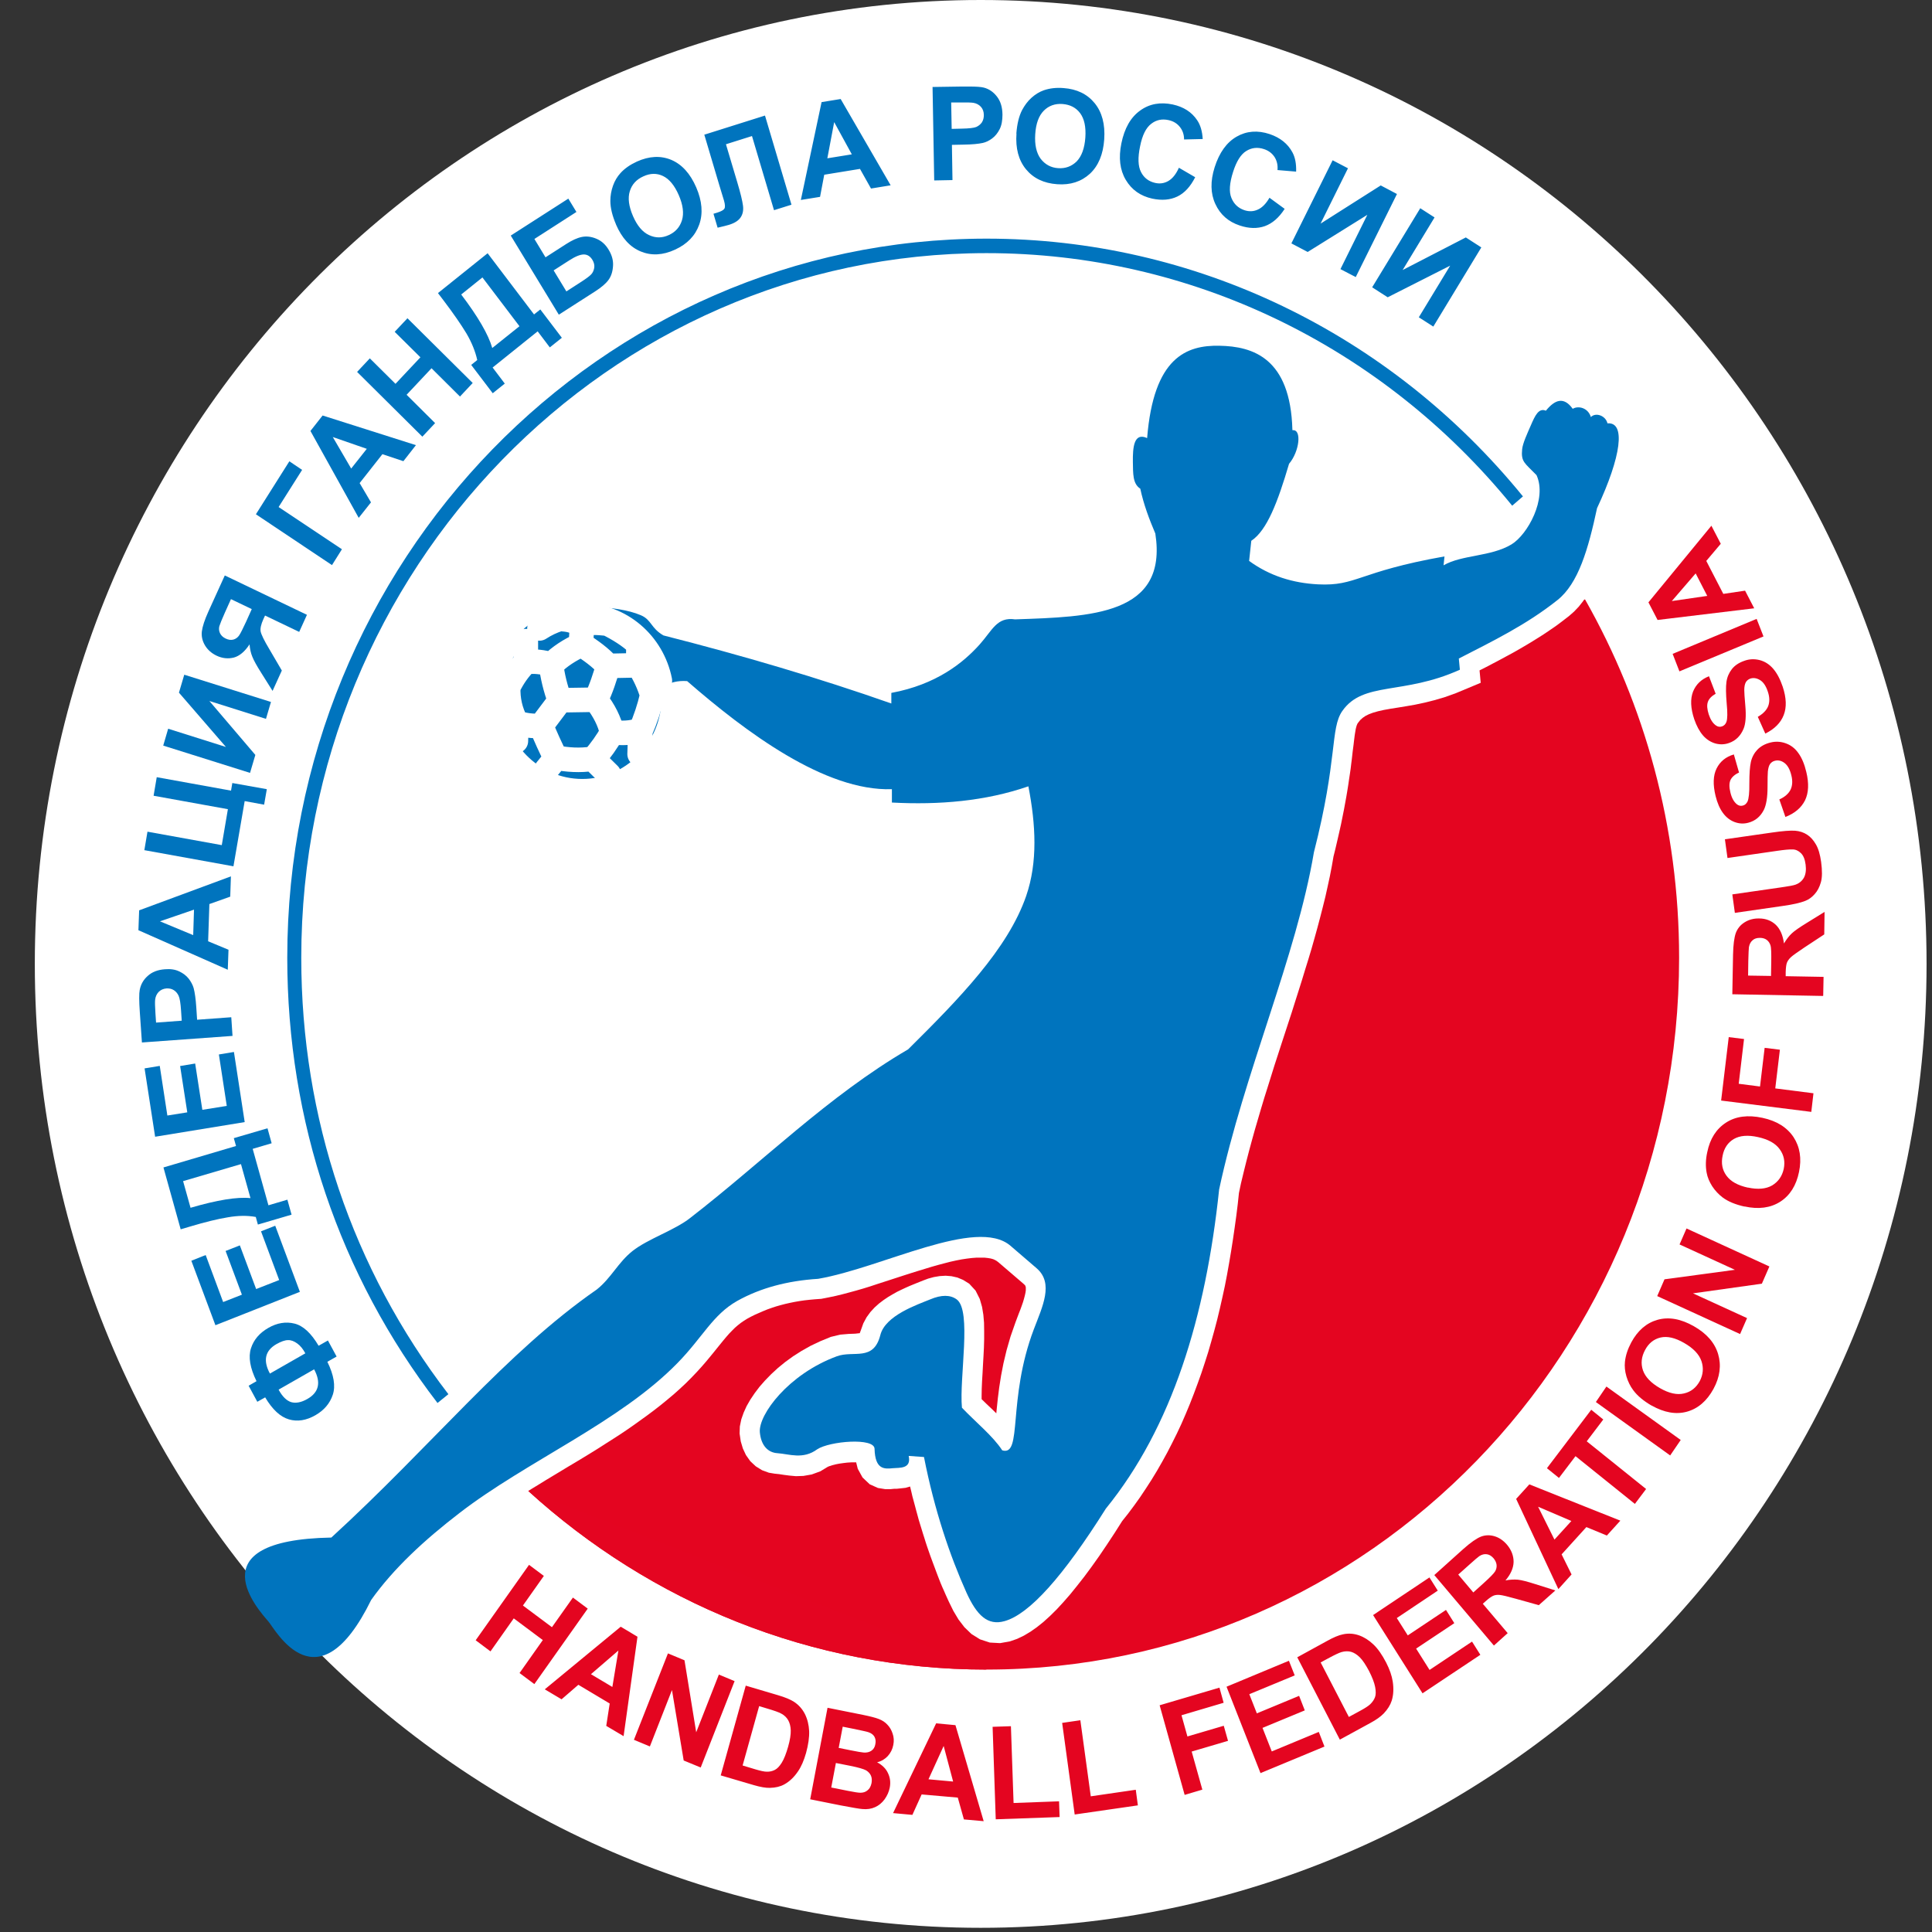
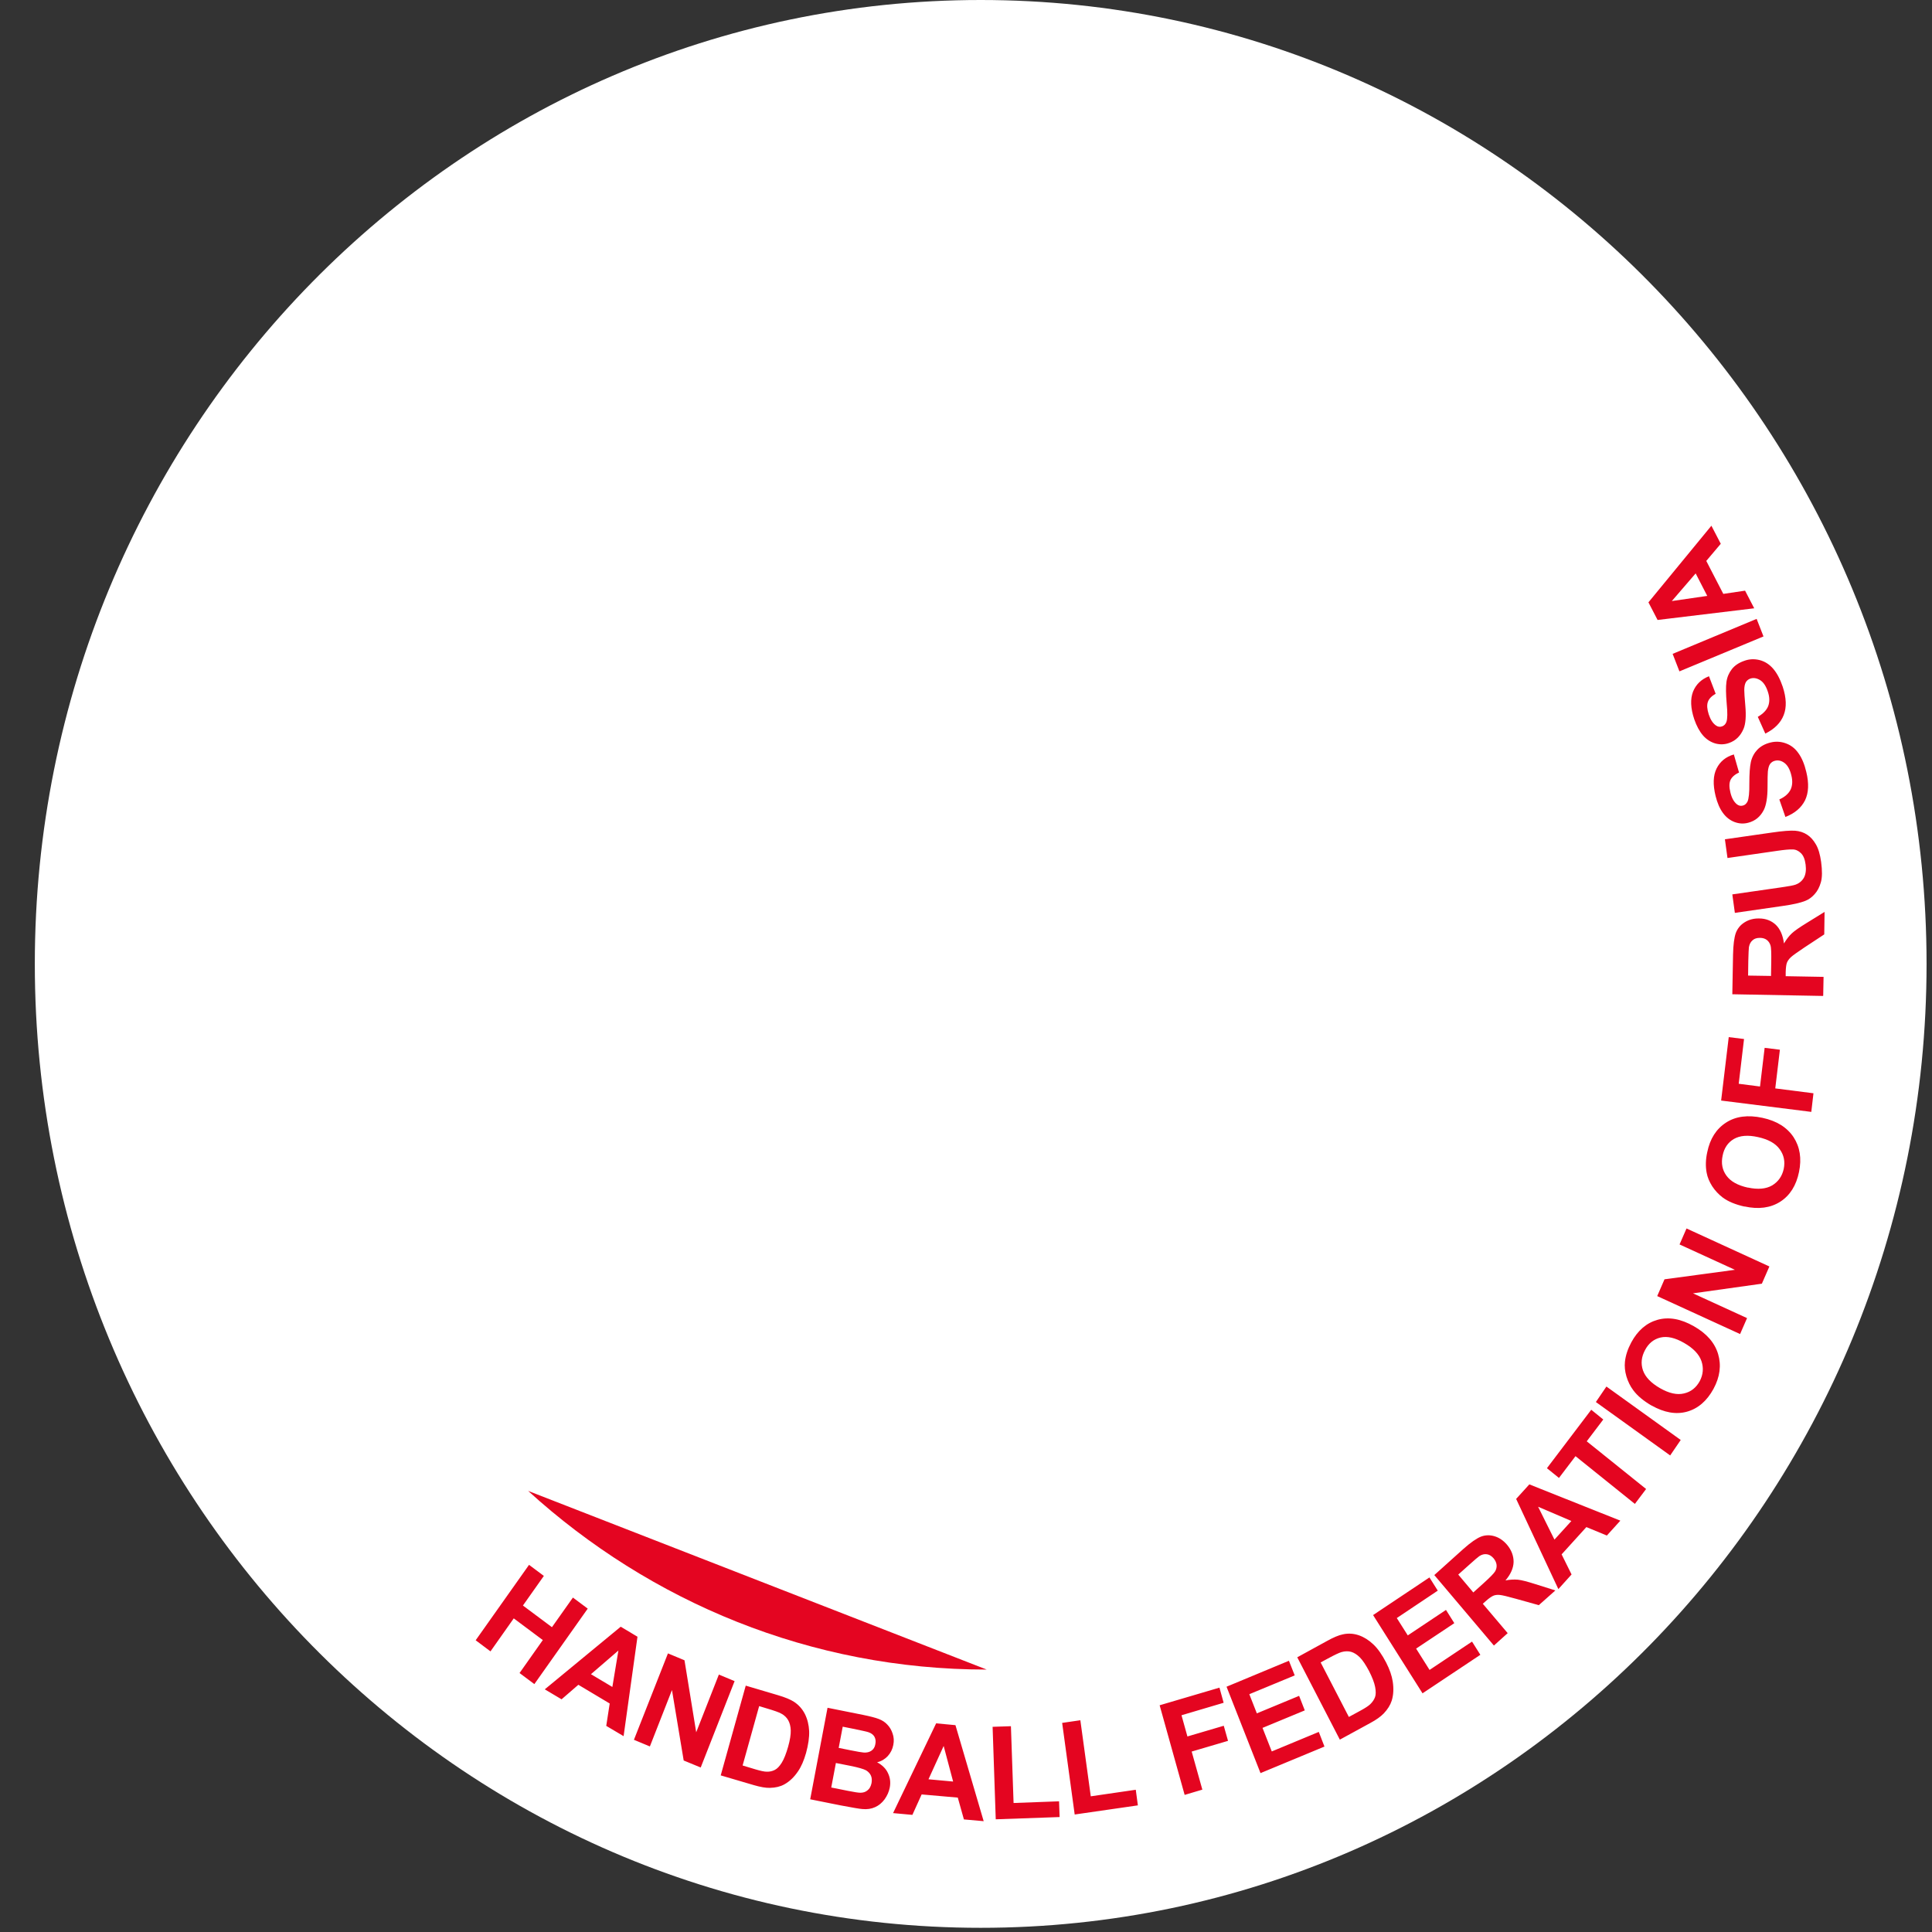
<svg xmlns="http://www.w3.org/2000/svg" width="48" height="48" viewBox="0 0 48 48" fill="none">
  <rect x="0" y="0" width="48" height="48" fill="#333333" stroke="none" />
-   <path fill-rule="evenodd" clip-rule="evenodd" d="M24.365 0C37.343 0 47.865 10.725 47.865 23.948C47.865 37.172 37.34 47.896 24.365 47.896C11.39 47.896 0.865 37.172 0.865 23.948C0.865 10.725 11.39 0 24.365 0Z" fill="white" />
-   <path fill-rule="evenodd" clip-rule="evenodd" d="M39.379 14.891C40.863 17.505 41.717 20.548 41.717 23.794C41.717 33.561 34.013 41.48 24.517 41.48C20.146 41.48 16.158 39.803 13.124 37.041L13.207 36.991L13.386 36.882L13.564 36.772L13.745 36.663L13.926 36.554L14.107 36.444L14.291 36.335L14.473 36.225L14.657 36.113L14.838 36.001L15.019 35.885L15.2 35.77L15.379 35.655L15.557 35.536L15.732 35.415L15.905 35.291L16.077 35.167L16.247 35.04L16.414 34.91L16.578 34.776L16.739 34.641L16.894 34.502L17.046 34.36L17.193 34.212L17.317 34.082L17.432 33.955L17.538 33.833L17.636 33.715L17.728 33.603L17.814 33.496L17.895 33.396L17.972 33.301L18.047 33.212L18.119 33.13L18.191 33.056L18.26 32.987L18.332 32.925L18.407 32.866L18.484 32.813L18.57 32.76L18.663 32.71L18.76 32.662L18.861 32.618L18.962 32.574L19.065 32.532L19.172 32.494L19.281 32.458L19.393 32.426L19.508 32.396L19.623 32.37L19.741 32.346L19.862 32.325L19.985 32.307L20.112 32.293L20.241 32.281L20.405 32.269L20.589 32.233L20.756 32.198L20.926 32.157L21.095 32.112L21.268 32.065L21.441 32.015L21.613 31.962L21.785 31.905L21.958 31.849L22.131 31.793L22.303 31.737L22.476 31.681L22.645 31.627L22.815 31.574L22.979 31.524L23.143 31.474L23.301 31.429L23.456 31.388L23.606 31.349L23.75 31.317L23.888 31.29L24.02 31.27L24.144 31.255L24.259 31.246H24.365H24.46L24.543 31.255L24.615 31.267L24.676 31.284L24.722 31.305L24.759 31.326L24.802 31.358L25.426 31.893L25.461 31.926L25.472 31.941L25.478 31.95V31.962L25.486 31.982V32.015V32.059L25.478 32.115L25.463 32.183L25.443 32.26L25.418 32.346L25.386 32.438L25.351 32.535L25.311 32.636L25.271 32.742L25.228 32.857L25.107 33.203L25.009 33.543L24.931 33.869L24.871 34.179L24.825 34.472L24.791 34.741L24.765 34.989L24.753 35.114L24.644 35.007L24.506 34.877L24.388 34.762V34.67L24.391 34.502L24.399 34.315L24.411 34.117L24.422 33.91L24.434 33.7L24.445 33.487L24.451 33.274V33.067L24.448 32.863L24.431 32.665L24.399 32.47L24.342 32.272L24.238 32.065L24.08 31.893L23.928 31.799L23.787 31.74L23.64 31.707L23.494 31.695L23.347 31.704L23.203 31.728L23.062 31.766L22.933 31.814L22.861 31.843L22.786 31.873L22.7 31.908L22.605 31.947L22.505 31.991L22.398 32.041L22.289 32.094L22.177 32.157L22.062 32.225L21.95 32.301L21.837 32.387L21.728 32.485L21.625 32.597L21.53 32.727L21.449 32.878L21.406 32.999L21.36 33.124H21.343L21.245 33.135L21.084 33.141L20.871 33.159L20.641 33.215L20.374 33.325L20.138 33.437L19.913 33.564L19.704 33.697L19.508 33.839L19.327 33.987L19.16 34.141L19.008 34.297L18.87 34.454L18.749 34.614L18.642 34.773L18.55 34.933L18.476 35.096L18.418 35.261L18.381 35.439L18.375 35.616L18.404 35.811L18.456 35.986L18.533 36.151L18.64 36.302L18.775 36.429L18.933 36.527L19.102 36.589L19.246 36.613L19.361 36.625L19.471 36.642L19.609 36.66L19.773 36.675L19.959 36.669L20.166 36.633L20.382 36.554L20.543 36.456L20.575 36.438L20.615 36.423L20.678 36.403L20.759 36.382L20.851 36.364L20.949 36.35L21.049 36.338L21.147 36.332H21.239H21.271L21.311 36.492L21.429 36.707L21.607 36.876L21.811 36.968L21.99 36.997H22.128L22.22 36.988H22.28L22.369 36.979L22.496 36.965L22.611 36.932L22.64 37.053L22.668 37.175L22.7 37.293L22.732 37.411L22.763 37.529L22.795 37.645L22.826 37.76L22.861 37.875L22.896 37.988L22.93 38.1L22.965 38.209L22.999 38.319L23.034 38.425L23.071 38.532L23.108 38.638L23.146 38.742L23.183 38.842L23.221 38.943L23.258 39.043L23.295 39.141L23.333 39.239L23.37 39.333L23.41 39.428L23.451 39.519L23.491 39.611L23.531 39.7L23.574 39.794L23.686 40.022L23.813 40.235L23.96 40.427L24.135 40.596L24.348 40.729L24.592 40.809L24.848 40.823L25.093 40.779L25.271 40.717L25.438 40.637L25.602 40.539L25.765 40.424L25.927 40.294L26.09 40.146L26.254 39.984L26.421 39.803L26.591 39.608L26.763 39.395L26.942 39.167L27.123 38.922L27.31 38.659L27.5 38.378L27.695 38.082L27.879 37.792L28.02 37.615L28.175 37.408L28.325 37.198L28.469 36.982L28.61 36.764L28.745 36.542L28.874 36.317L29.001 36.086L29.121 35.853L29.239 35.616L29.351 35.377L29.458 35.131L29.561 34.883L29.659 34.632L29.754 34.377L29.846 34.12L29.932 33.86L30.016 33.597L30.093 33.331L30.168 33.062L30.24 32.789L30.306 32.514L30.369 32.236L30.43 31.956L30.485 31.672L30.536 31.385L30.585 31.095L30.631 30.802L30.674 30.507L30.715 30.211L30.752 29.912L30.781 29.64L30.832 29.398L30.896 29.132L30.962 28.866L31.031 28.599L31.103 28.333L31.177 28.067L31.255 27.801L31.333 27.535L31.413 27.269L31.497 27.003L31.58 26.737L31.663 26.471L31.75 26.204L31.836 25.938L31.922 25.675L32.009 25.409L32.095 25.146L32.178 24.883L32.262 24.619L32.345 24.356L32.425 24.093L32.506 23.833L32.584 23.573L32.658 23.312L32.73 23.052L32.799 22.792L32.865 22.535L32.929 22.277L32.986 22.02L33.041 21.766L33.09 21.512L33.13 21.281L33.179 21.083L33.228 20.873L33.274 20.672L33.317 20.48L33.354 20.296L33.389 20.122L33.42 19.953L33.449 19.794L33.475 19.64L33.498 19.495L33.518 19.356L33.538 19.226L33.556 19.102L33.57 18.983L33.584 18.874L33.596 18.768L33.607 18.67L33.619 18.578L33.63 18.493L33.639 18.413L33.648 18.342L33.656 18.277L33.665 18.218L33.674 18.164L33.682 18.117L33.691 18.079L33.7 18.046L33.708 18.02L33.717 17.999L33.725 17.981L33.734 17.966L33.797 17.887L33.858 17.833L33.927 17.786L34.01 17.745L34.114 17.706L34.237 17.671L34.384 17.638L34.551 17.608L34.735 17.579L34.936 17.546L35.155 17.508L35.39 17.458L35.638 17.396L35.899 17.319L36.172 17.221L36.788 16.964L36.759 16.656L36.768 16.651L36.926 16.571L37.084 16.488L37.242 16.405L37.401 16.319L37.559 16.234L37.717 16.145L37.875 16.053L38.033 15.959L38.191 15.861L38.349 15.761L38.508 15.654L38.666 15.545L38.821 15.429L38.985 15.302L39.106 15.196L39.224 15.072L39.33 14.938L39.356 14.9L39.379 14.891Z" fill="#E40520" />
-   <path fill-rule="evenodd" clip-rule="evenodd" d="M10.869 34.856C8.428 31.678 7.137 27.851 7.137 23.794C7.137 13.942 14.93 5.929 24.512 5.929C29.665 5.929 34.522 8.262 37.837 12.333L37.57 12.564C34.323 8.575 29.564 6.289 24.512 6.289C15.123 6.289 7.485 14.143 7.485 23.797C7.485 27.774 8.75 31.521 11.14 34.638L10.867 34.859L10.869 34.856Z" fill="#0074BE" />
+   <path fill-rule="evenodd" clip-rule="evenodd" d="M24.365 0C37.343 0 47.865 10.725 47.865 23.948C47.865 37.172 37.34 47.896 24.365 47.896C11.39 47.896 0.865 37.172 0.865 23.948C0.865 10.725 11.39 0 24.365 0" fill="white" />
  <path fill-rule="evenodd" clip-rule="evenodd" d="M24.515 41.48C20.143 41.48 16.155 39.803 13.121 37.041L24.515 41.48Z" fill="#E40521" />
-   <path fill-rule="evenodd" clip-rule="evenodd" d="M35.279 5.169L35.641 5.402L34.848 6.709L36.418 5.899L36.803 6.147L35.61 8.114L35.25 7.883L36.029 6.6L34.477 7.386L34.091 7.138L35.285 5.175L35.279 5.169ZM33.108 3.983L32.084 6.047L32.489 6.26L33.971 5.337L33.303 6.686L33.683 6.884L34.707 4.82L34.304 4.607L32.809 5.556L33.49 4.181L33.111 3.983H33.108ZM31.541 4.914L31.917 5.189C31.776 5.408 31.612 5.55 31.425 5.618C31.239 5.683 31.032 5.68 30.802 5.603C30.517 5.509 30.316 5.331 30.195 5.068C30.074 4.808 30.068 4.503 30.177 4.157C30.293 3.791 30.477 3.536 30.724 3.395C30.971 3.253 31.247 3.232 31.546 3.332C31.808 3.421 31.995 3.572 32.11 3.785C32.179 3.912 32.208 4.072 32.202 4.264L31.739 4.225C31.75 4.104 31.725 3.995 31.667 3.903C31.607 3.811 31.52 3.743 31.405 3.705C31.247 3.652 31.098 3.667 30.962 3.752C30.827 3.835 30.718 4.01 30.635 4.273C30.546 4.551 30.531 4.767 30.594 4.917C30.655 5.068 30.761 5.169 30.916 5.222C31.032 5.26 31.144 5.257 31.25 5.207C31.357 5.16 31.454 5.062 31.541 4.911V4.914ZM29.292 4.169L29.694 4.403C29.576 4.636 29.43 4.796 29.252 4.882C29.073 4.968 28.866 4.985 28.628 4.935C28.334 4.87 28.116 4.716 27.969 4.468C27.822 4.22 27.788 3.918 27.86 3.563C27.937 3.185 28.093 2.913 28.326 2.747C28.558 2.578 28.829 2.531 29.137 2.596C29.407 2.655 29.608 2.785 29.743 2.986C29.824 3.105 29.87 3.261 29.881 3.454L29.418 3.465C29.418 3.341 29.381 3.238 29.312 3.152C29.243 3.066 29.151 3.01 29.033 2.984C28.869 2.948 28.725 2.978 28.599 3.078C28.472 3.176 28.38 3.359 28.326 3.631C28.265 3.918 28.274 4.134 28.349 4.276C28.423 4.421 28.541 4.509 28.702 4.545C28.82 4.571 28.929 4.554 29.03 4.495C29.131 4.435 29.217 4.329 29.289 4.169H29.292ZM25.72 3.335C25.703 3.596 25.749 3.8 25.855 3.945C25.965 4.086 26.108 4.166 26.29 4.178C26.471 4.19 26.623 4.134 26.75 4.01C26.873 3.882 26.945 3.687 26.965 3.418C26.983 3.152 26.939 2.951 26.836 2.812C26.732 2.673 26.586 2.599 26.399 2.584C26.212 2.57 26.057 2.626 25.933 2.75C25.809 2.874 25.737 3.069 25.72 3.335ZM25.251 3.318C25.269 3.081 25.315 2.886 25.395 2.732C25.456 2.62 25.53 2.516 25.625 2.431C25.72 2.345 25.821 2.283 25.93 2.244C26.074 2.194 26.238 2.173 26.422 2.188C26.753 2.212 27.011 2.336 27.195 2.561C27.379 2.785 27.46 3.087 27.434 3.463C27.408 3.835 27.29 4.119 27.078 4.317C26.865 4.512 26.594 4.601 26.267 4.577C25.933 4.554 25.674 4.429 25.49 4.205C25.306 3.98 25.228 3.684 25.254 3.318H25.251ZM23.632 2.546L23.644 3.202L23.894 3.196C24.072 3.193 24.193 3.179 24.254 3.155C24.314 3.128 24.36 3.09 24.395 3.04C24.429 2.986 24.443 2.927 24.443 2.859C24.443 2.774 24.418 2.706 24.369 2.652C24.32 2.599 24.256 2.567 24.185 2.555C24.13 2.546 24.021 2.543 23.857 2.546H23.638H23.632ZM23.21 4.477L23.169 2.161L23.9 2.15C23.937 2.15 23.975 2.15 24.012 2.15H24.078C24.256 2.15 24.377 2.159 24.441 2.176C24.57 2.209 24.679 2.283 24.768 2.398C24.858 2.513 24.904 2.661 24.906 2.847C24.906 2.989 24.886 3.111 24.837 3.208C24.788 3.306 24.725 3.383 24.65 3.439C24.576 3.495 24.495 3.534 24.418 3.551C24.308 3.575 24.153 3.59 23.946 3.593L23.65 3.599L23.664 4.474L23.21 4.483V4.477ZM21.162 3.832L20.725 3.034L20.555 3.933L21.162 3.835V3.832ZM22.128 4.604L21.64 4.684L21.366 4.196L20.478 4.341L20.374 4.891L19.897 4.968L20.412 2.537L20.886 2.46L22.128 4.604ZM17.496 3.347L19.006 2.871L19.664 5.086L19.23 5.222L18.683 3.38L18.036 3.584L18.318 4.53C18.399 4.802 18.445 4.994 18.459 5.107C18.474 5.219 18.456 5.317 18.404 5.396C18.353 5.476 18.258 5.541 18.111 5.586C18.059 5.6 17.967 5.627 17.829 5.657L17.726 5.311L17.824 5.281C17.916 5.251 17.973 5.222 17.996 5.186C18.019 5.151 18.016 5.083 17.988 4.985L17.872 4.604L17.496 3.338V3.347ZM15.727 5.37C15.621 5.124 15.595 4.92 15.647 4.752C15.698 4.583 15.811 4.459 15.983 4.382C16.156 4.302 16.317 4.299 16.472 4.373C16.627 4.447 16.757 4.604 16.863 4.846C16.97 5.092 16.995 5.299 16.944 5.47C16.892 5.642 16.78 5.766 16.616 5.84C16.449 5.917 16.288 5.917 16.124 5.84C15.963 5.766 15.831 5.609 15.727 5.37ZM15.305 5.58C15.451 5.917 15.655 6.139 15.92 6.248C16.184 6.357 16.469 6.343 16.774 6.201C17.076 6.062 17.274 5.855 17.372 5.58C17.47 5.305 17.444 4.994 17.297 4.654C17.148 4.311 16.941 4.083 16.676 3.971C16.412 3.862 16.127 3.877 15.822 4.015C15.655 4.092 15.517 4.187 15.414 4.302C15.336 4.388 15.273 4.492 15.23 4.613C15.187 4.734 15.164 4.861 15.164 4.991C15.164 5.166 15.213 5.361 15.305 5.577V5.58ZM14.071 7.239L13.755 6.718L14.146 6.467C14.298 6.369 14.419 6.322 14.505 6.322C14.594 6.322 14.666 6.369 14.721 6.461C14.758 6.523 14.773 6.588 14.764 6.653C14.752 6.718 14.729 6.774 14.686 6.819C14.646 6.86 14.565 6.922 14.445 6.999L14.068 7.242L14.071 7.239ZM12.691 5.852L14.12 4.935L14.321 5.266L13.277 5.937L13.553 6.393L14.068 6.062C14.212 5.97 14.338 5.911 14.456 5.887C14.571 5.864 14.692 5.878 14.819 5.932C14.945 5.985 15.046 6.076 15.123 6.207C15.204 6.34 15.241 6.476 15.23 6.612C15.221 6.751 15.184 6.863 15.12 6.952C15.057 7.04 14.945 7.138 14.787 7.239L13.884 7.818L12.691 5.855V5.852ZM11.457 7.315C11.877 7.868 12.136 8.315 12.23 8.646L12.906 8.105L11.986 6.893L11.457 7.318V7.315ZM10.882 7.283L11.028 7.475C11.267 7.791 11.454 8.061 11.589 8.285C11.721 8.51 11.81 8.732 11.857 8.945L11.707 9.066L12.242 9.77L12.541 9.53L12.239 9.131L13.358 8.232L13.66 8.631L13.959 8.392L13.424 7.688L13.268 7.812L12.115 6.292L10.887 7.277L10.882 7.283ZM10.493 10.849L8.872 9.24L9.188 8.903L9.826 9.536L10.445 8.877L9.806 8.244L10.123 7.907L11.744 9.515L11.428 9.852L10.721 9.149L10.102 9.808L10.81 10.512L10.493 10.849ZM9.113 11.151L8.268 10.858L8.725 11.641L9.113 11.151ZM10.332 11.059L8.015 10.323L7.713 10.707L8.912 12.866L9.217 12.481L8.935 12.002L9.501 11.284L10.022 11.458L10.332 11.062V11.059ZM6.358 12.777L7.189 11.461L7.506 11.674L6.922 12.597L8.495 13.646L8.248 14.04L6.358 12.777ZM5.737 14.885L6.255 15.133L6.114 15.447C6.033 15.621 5.976 15.737 5.941 15.787C5.907 15.837 5.858 15.873 5.8 15.89C5.74 15.905 5.677 15.899 5.605 15.864C5.536 15.831 5.49 15.784 5.464 15.728C5.438 15.669 5.435 15.613 5.45 15.556C5.467 15.5 5.513 15.388 5.588 15.219L5.737 14.888V14.885ZM7.434 15.698L7.626 15.275L5.585 14.297L5.179 15.19C5.084 15.4 5.03 15.565 5.015 15.687C5.001 15.808 5.027 15.923 5.093 16.035C5.159 16.145 5.257 16.231 5.381 16.29C5.524 16.358 5.665 16.372 5.809 16.337C5.95 16.299 6.082 16.189 6.2 16.009C6.209 16.124 6.232 16.228 6.269 16.316C6.306 16.408 6.378 16.541 6.491 16.718L6.772 17.165L7.002 16.659L6.698 16.139C6.562 15.914 6.491 15.763 6.476 15.69C6.462 15.616 6.485 15.512 6.545 15.379L6.585 15.293L7.437 15.701L7.434 15.698ZM4.055 18.525L4.178 18.105L5.613 18.558L4.446 17.209L4.578 16.763L6.732 17.44L6.608 17.86L5.202 17.416L6.344 18.756L6.212 19.202L4.058 18.525H4.055ZM3.586 21.124L3.664 20.663L5.51 20.997L5.662 20.104L3.816 19.77L3.894 19.309L5.74 19.643L5.772 19.454L6.629 19.607L6.562 19.992L6.079 19.903L5.8 21.523L3.58 21.121L3.586 21.124ZM4.82 22.6L4.8 23.233L3.974 22.89L4.82 22.6ZM5.74 21.772L3.457 22.617L3.439 23.111L5.659 24.093L5.677 23.596L5.171 23.386L5.202 22.461L5.72 22.277L5.737 21.769L5.74 21.772ZM3.877 25.406L4.515 25.359L4.498 25.104C4.486 24.921 4.466 24.8 4.437 24.738C4.409 24.678 4.368 24.631 4.317 24.599C4.265 24.566 4.204 24.554 4.138 24.557C4.058 24.563 3.992 24.593 3.94 24.646C3.891 24.699 3.862 24.764 3.854 24.841C3.848 24.897 3.851 25.01 3.862 25.178L3.877 25.403V25.406ZM5.774 25.737L3.526 25.9L3.474 25.152C3.454 24.868 3.454 24.681 3.471 24.596C3.497 24.46 3.56 24.344 3.67 24.247C3.776 24.149 3.92 24.093 4.098 24.081C4.236 24.069 4.354 24.087 4.452 24.134C4.549 24.179 4.627 24.238 4.688 24.315C4.745 24.389 4.788 24.469 4.811 24.548C4.84 24.658 4.863 24.817 4.877 25.03L4.897 25.335L5.746 25.273L5.777 25.74L5.774 25.737ZM6.079 27.875L5.812 26.136L5.438 26.198L5.634 27.476L5.027 27.573L4.849 26.423L4.475 26.485L4.653 27.636L4.158 27.715L3.969 26.482L3.592 26.544L3.854 28.242L6.079 27.878V27.875ZM4.734 30.007C5.392 29.815 5.89 29.732 6.223 29.767L5.987 28.922L4.549 29.345L4.734 30.007ZM4.489 30.542L4.061 29.005L5.864 28.472L5.809 28.277L6.646 28.032L6.749 28.404L6.278 28.543L6.669 29.945L7.14 29.806L7.244 30.178L6.407 30.424L6.355 30.235C6.145 30.196 5.913 30.199 5.659 30.244C5.406 30.285 5.093 30.362 4.719 30.474L4.489 30.542ZM7.451 32.097L6.838 30.453L6.485 30.592L6.936 31.802L6.364 32.026L5.959 30.941L5.605 31.08L6.01 32.166L5.544 32.349L5.11 31.181L4.754 31.323L5.352 32.925L7.454 32.094L7.451 32.097ZM7.802 34.022L6.922 34.525C7.014 34.697 7.12 34.8 7.235 34.836C7.35 34.868 7.486 34.844 7.638 34.756C7.923 34.593 7.98 34.348 7.805 34.022H7.802ZM7.586 33.623C7.529 33.517 7.463 33.434 7.385 33.378C7.307 33.322 7.232 33.292 7.155 33.295C7.077 33.295 6.982 33.331 6.87 33.393C6.585 33.555 6.531 33.801 6.706 34.126L7.586 33.623ZM7.917 33.434L8.147 33.304L8.363 33.703L8.133 33.833C8.296 34.164 8.34 34.436 8.268 34.652C8.196 34.868 8.052 35.037 7.836 35.161C7.609 35.291 7.388 35.326 7.178 35.264C6.965 35.202 6.769 35.022 6.588 34.717L6.393 34.827L6.177 34.428L6.373 34.315C6.212 33.987 6.166 33.715 6.235 33.499C6.304 33.283 6.45 33.115 6.669 32.99C6.885 32.866 7.103 32.831 7.316 32.884C7.532 32.937 7.73 33.121 7.917 33.437V33.434Z" fill="#0074BE" />
  <path fill-rule="evenodd" clip-rule="evenodd" d="M42.128 14.246L42.416 14.805L41.536 14.933L42.128 14.246ZM42.522 13.058L40.955 14.965L41.182 15.403L43.583 15.113L43.356 14.675L42.815 14.755L42.392 13.936L42.752 13.51L42.519 13.061L42.522 13.058ZM43.816 15.811L41.725 16.68L41.556 16.245L43.643 15.376L43.813 15.811H43.816ZM43.862 18.224C44.089 18.111 44.242 17.957 44.316 17.765C44.391 17.573 44.383 17.34 44.291 17.061C44.227 16.872 44.147 16.721 44.052 16.612C43.957 16.503 43.845 16.432 43.715 16.399C43.586 16.367 43.459 16.373 43.339 16.417C43.203 16.464 43.1 16.532 43.028 16.624C42.956 16.716 42.91 16.822 42.893 16.943C42.876 17.064 42.879 17.242 42.899 17.476C42.922 17.709 42.919 17.86 42.893 17.934C42.873 17.99 42.835 18.029 42.786 18.046C42.732 18.067 42.68 18.058 42.631 18.023C42.554 17.969 42.496 17.878 42.453 17.748C42.413 17.623 42.404 17.52 42.43 17.443C42.456 17.363 42.522 17.295 42.625 17.236L42.459 16.801C42.266 16.878 42.134 17.005 42.062 17.186C41.993 17.366 42.001 17.594 42.093 17.869C42.151 18.037 42.223 18.17 42.312 18.274C42.401 18.374 42.505 18.439 42.62 18.472C42.735 18.502 42.847 18.499 42.956 18.46C43.126 18.401 43.244 18.283 43.319 18.105C43.37 17.981 43.385 17.789 43.362 17.532C43.344 17.331 43.336 17.203 43.336 17.144C43.336 17.059 43.35 16.997 43.373 16.952C43.399 16.908 43.436 16.878 43.485 16.86C43.563 16.834 43.643 16.846 43.727 16.896C43.81 16.946 43.876 17.044 43.922 17.186C43.968 17.322 43.968 17.44 43.931 17.541C43.891 17.644 43.804 17.733 43.672 17.81L43.859 18.227L43.862 18.224ZM44.357 20.294L44.207 19.862C44.345 19.8 44.437 19.717 44.486 19.619C44.532 19.522 44.541 19.403 44.506 19.265C44.472 19.12 44.414 19.016 44.337 18.957C44.259 18.898 44.178 18.88 44.098 18.901C44.046 18.913 44.006 18.942 43.977 18.981C43.948 19.022 43.931 19.084 43.922 19.167C43.917 19.223 43.914 19.353 43.914 19.554C43.914 19.811 43.882 20.001 43.822 20.122C43.736 20.291 43.606 20.397 43.434 20.441C43.321 20.471 43.209 20.465 43.097 20.424C42.985 20.382 42.887 20.308 42.807 20.199C42.726 20.089 42.666 19.948 42.623 19.776C42.554 19.492 42.562 19.267 42.648 19.093C42.735 18.919 42.876 18.803 43.077 18.744L43.206 19.194C43.1 19.241 43.028 19.306 42.993 19.38C42.959 19.457 42.959 19.557 42.991 19.687C43.022 19.82 43.074 19.915 43.146 19.977C43.192 20.015 43.241 20.03 43.298 20.015C43.35 20.004 43.388 19.968 43.416 19.915C43.448 19.847 43.465 19.693 43.462 19.46C43.462 19.226 43.474 19.049 43.5 18.93C43.528 18.809 43.583 18.709 43.661 18.626C43.741 18.543 43.85 18.481 43.986 18.448C44.112 18.416 44.239 18.422 44.362 18.466C44.489 18.51 44.595 18.59 44.679 18.709C44.765 18.827 44.831 18.984 44.877 19.179C44.946 19.463 44.935 19.699 44.846 19.883C44.753 20.069 44.59 20.208 44.354 20.299L44.357 20.294ZM43.103 22.68L44.293 22.508C44.544 22.473 44.73 22.431 44.854 22.381C44.938 22.349 45.015 22.292 45.084 22.215C45.153 22.139 45.205 22.041 45.239 21.92C45.274 21.799 45.274 21.63 45.245 21.411C45.219 21.231 45.179 21.086 45.116 20.98C45.055 20.873 44.983 20.793 44.897 20.737C44.811 20.681 44.713 20.648 44.598 20.639C44.483 20.631 44.293 20.645 44.026 20.684L42.855 20.852L42.919 21.317L44.152 21.139C44.328 21.113 44.457 21.101 44.535 21.104C44.612 21.104 44.682 21.136 44.742 21.195C44.805 21.255 44.843 21.349 44.86 21.482C44.877 21.612 44.863 21.719 44.82 21.802C44.774 21.884 44.707 21.941 44.618 21.976C44.564 21.997 44.44 22.02 44.247 22.047L43.039 22.221L43.103 22.686V22.68ZM44 24.253L44.006 23.907C44.009 23.682 44.006 23.543 43.986 23.484C43.968 23.428 43.937 23.384 43.894 23.351C43.85 23.318 43.793 23.301 43.727 23.301C43.649 23.301 43.589 23.318 43.543 23.36C43.494 23.401 43.465 23.457 43.451 23.534C43.445 23.573 43.442 23.685 43.436 23.874L43.431 24.238L44.003 24.247L44 24.253ZM45.291 24.744L43.039 24.702L43.057 23.718C43.062 23.469 43.086 23.292 43.126 23.179C43.169 23.067 43.241 22.978 43.347 22.913C43.451 22.848 43.572 22.816 43.704 22.819C43.873 22.819 44.011 22.875 44.121 22.978C44.227 23.082 44.296 23.236 44.322 23.44C44.383 23.339 44.446 23.256 44.515 23.191C44.584 23.126 44.707 23.041 44.886 22.931L45.331 22.656L45.323 23.215L44.825 23.543C44.647 23.661 44.538 23.741 44.492 23.783C44.446 23.827 44.414 23.871 44.394 23.922C44.377 23.972 44.368 24.049 44.365 24.158V24.253L45.306 24.27L45.297 24.738L45.291 24.744ZM44.998 27.624L42.761 27.343L42.95 25.767L43.33 25.814L43.198 26.926L43.727 26.994L43.842 26.033L44.221 26.08L44.106 27.041L45.055 27.162L45.001 27.627L44.998 27.624ZM43.425 29.504C43.675 29.558 43.876 29.54 44.029 29.451C44.181 29.359 44.276 29.223 44.316 29.043C44.354 28.86 44.322 28.697 44.216 28.552C44.112 28.407 43.934 28.307 43.678 28.251C43.425 28.194 43.227 28.212 43.077 28.298C42.93 28.384 42.835 28.523 42.798 28.712C42.758 28.901 42.789 29.067 42.893 29.209C42.996 29.351 43.172 29.451 43.428 29.507L43.425 29.504ZM43.342 29.977C43.117 29.927 42.936 29.853 42.798 29.75C42.697 29.673 42.611 29.581 42.539 29.472C42.47 29.362 42.421 29.25 42.401 29.135C42.372 28.981 42.375 28.812 42.416 28.626C42.484 28.292 42.64 28.047 42.884 27.89C43.126 27.733 43.428 27.695 43.787 27.772C44.144 27.848 44.4 28.011 44.561 28.253C44.719 28.496 44.765 28.783 44.696 29.117C44.627 29.454 44.472 29.7 44.23 29.856C43.989 30.01 43.692 30.051 43.342 29.974V29.977ZM43.232 33.144L41.173 32.201L41.354 31.784L43.103 31.548L41.728 30.918L41.901 30.521L43.96 31.465L43.773 31.893L42.062 32.133L43.405 32.748L43.232 33.144ZM41.245 34.49C41.018 34.36 40.877 34.212 40.819 34.046C40.762 33.878 40.779 33.712 40.871 33.541C40.96 33.372 41.09 33.269 41.257 33.23C41.423 33.192 41.619 33.236 41.843 33.366C42.07 33.496 42.214 33.647 42.272 33.816C42.329 33.984 42.315 34.153 42.229 34.315C42.139 34.478 42.01 34.581 41.837 34.62C41.665 34.661 41.467 34.617 41.245 34.49ZM41.032 34.919C41.346 35.096 41.639 35.149 41.915 35.072C42.188 34.995 42.407 34.806 42.571 34.507C42.732 34.209 42.769 33.922 42.686 33.641C42.602 33.36 42.401 33.13 42.082 32.949C41.76 32.766 41.464 32.713 41.185 32.789C40.909 32.866 40.69 33.053 40.529 33.351C40.44 33.517 40.388 33.676 40.371 33.833C40.359 33.949 40.371 34.07 40.408 34.197C40.446 34.321 40.5 34.437 40.578 34.54C40.681 34.679 40.834 34.806 41.032 34.921V34.919ZM41.495 36.16L41.757 35.776L39.911 34.448L39.649 34.833L41.495 36.16ZM40.618 37.364L39.143 36.178L38.732 36.719L38.433 36.477L39.534 35.025L39.833 35.267L39.422 35.809L40.897 36.994L40.618 37.364ZM39.037 37.787L38.214 37.435L38.62 38.251L39.039 37.79L39.037 37.787ZM40.259 37.781L37.996 36.879L37.668 37.24L38.717 39.481L39.045 39.117L38.798 38.618L39.413 37.94L39.922 38.15L40.259 37.778V37.781ZM36.604 39.564L36.23 39.12L36.497 38.881C36.635 38.757 36.722 38.683 36.753 38.662C36.817 38.62 36.88 38.606 36.94 38.615C37.001 38.623 37.055 38.656 37.107 38.715C37.15 38.768 37.176 38.822 37.182 38.878C37.188 38.934 37.176 38.987 37.147 39.038C37.118 39.088 37.021 39.188 36.857 39.336L36.604 39.564ZM37.113 40.88L35.635 39.132L36.356 38.484C36.538 38.322 36.684 38.221 36.794 38.177C36.903 38.136 37.015 38.133 37.133 38.168C37.251 38.204 37.352 38.275 37.441 38.378C37.55 38.508 37.605 38.65 37.605 38.804C37.602 38.955 37.535 39.111 37.403 39.265C37.515 39.244 37.619 39.239 37.711 39.247C37.803 39.256 37.95 39.295 38.145 39.357L38.643 39.514L38.231 39.88L37.662 39.721C37.458 39.664 37.326 39.632 37.262 39.626C37.199 39.62 37.144 39.626 37.098 39.647C37.052 39.667 36.989 39.712 36.909 39.783L36.84 39.845L37.458 40.575L37.116 40.883L37.113 40.88ZM35.341 42.071L36.779 41.113L36.572 40.785L35.517 41.489L35.183 40.959L36.132 40.327L35.925 39.998L34.976 40.631L34.703 40.2L35.721 39.519L35.514 39.191L34.114 40.126L35.341 42.068V42.071ZM32.811 41.303L32.992 41.205C33.156 41.116 33.268 41.063 33.331 41.045C33.415 41.022 33.492 41.019 33.567 41.039C33.639 41.06 33.711 41.104 33.783 41.175C33.855 41.246 33.929 41.359 34.013 41.515C34.093 41.672 34.145 41.808 34.165 41.912C34.185 42.018 34.185 42.104 34.162 42.166C34.139 42.228 34.099 42.287 34.044 42.34C34.001 42.382 33.924 42.432 33.812 42.494L33.512 42.657L32.811 41.303ZM32.23 41.175L32.963 40.773C33.127 40.681 33.262 40.625 33.363 40.605C33.498 40.575 33.63 40.584 33.76 40.628C33.889 40.673 34.01 40.749 34.122 40.856C34.234 40.962 34.338 41.113 34.438 41.305C34.525 41.474 34.579 41.631 34.602 41.776C34.628 41.95 34.622 42.11 34.576 42.255C34.542 42.361 34.476 42.468 34.378 42.571C34.303 42.648 34.194 42.728 34.044 42.808L33.288 43.221L32.23 41.175ZM31.318 44.052L32.906 43.393L32.765 43.029L31.597 43.514L31.367 42.929L32.417 42.494L32.276 42.133L31.226 42.568L31.039 42.092L32.167 41.625L32.023 41.261L30.473 41.906L31.318 44.055V44.052ZM29.432 44.593L28.811 42.367L30.297 41.929L30.401 42.305L29.354 42.615L29.501 43.142L30.404 42.876L30.51 43.251L29.607 43.517L29.872 44.463L29.435 44.593H29.432ZM26.7 45.078L26.389 42.805L26.841 42.739L27.1 44.629L28.218 44.466L28.27 44.854L26.7 45.081V45.078ZM24.739 45.2L24.661 42.902L25.116 42.887L25.182 44.795L26.312 44.753L26.326 45.144L24.742 45.2H24.739ZM23.68 44.262L23.068 44.206L23.445 43.378L23.68 44.262ZM24.44 45.25L23.738 42.861L23.258 42.816L22.188 45.046L22.668 45.09L22.898 44.582L23.796 44.661L23.948 45.203L24.443 45.247L24.44 45.25ZM20.767 43.804L20.652 44.41L21.067 44.493C21.228 44.526 21.331 44.54 21.374 44.54C21.443 44.54 21.504 44.523 21.552 44.481C21.604 44.443 21.636 44.381 21.653 44.301C21.665 44.233 21.662 44.171 21.639 44.117C21.616 44.064 21.576 44.02 21.518 43.984C21.46 43.952 21.331 43.913 21.127 43.872L20.767 43.801V43.804ZM20.937 42.899L20.837 43.426L21.13 43.485C21.305 43.52 21.412 43.538 21.455 43.541C21.532 43.547 21.599 43.532 21.65 43.496C21.702 43.461 21.737 43.405 21.748 43.331C21.762 43.26 21.754 43.201 21.725 43.148C21.696 43.097 21.645 43.059 21.573 43.035C21.529 43.02 21.403 42.994 21.193 42.95L20.937 42.899ZM20.56 42.429L21.443 42.606C21.619 42.642 21.748 42.675 21.831 42.707C21.915 42.739 21.987 42.784 22.044 42.846C22.105 42.908 22.148 42.982 22.177 43.071C22.208 43.159 22.214 43.254 22.194 43.352C22.174 43.458 22.128 43.55 22.056 43.63C21.984 43.706 21.895 43.76 21.791 43.783C21.918 43.851 22.01 43.94 22.061 44.052C22.116 44.165 22.131 44.286 22.105 44.416C22.084 44.52 22.041 44.614 21.978 44.703C21.912 44.792 21.834 44.857 21.742 44.898C21.65 44.94 21.544 44.957 21.423 44.945C21.348 44.94 21.167 44.907 20.883 44.854L20.129 44.703L20.56 42.429ZM18.861 42.388L19.056 42.447C19.235 42.5 19.353 42.541 19.41 42.574C19.488 42.615 19.545 42.672 19.583 42.739C19.62 42.805 19.643 42.89 19.646 42.991C19.649 43.091 19.629 43.227 19.58 43.399C19.531 43.57 19.479 43.703 19.422 43.795C19.364 43.887 19.307 43.946 19.246 43.975C19.186 44.005 19.12 44.02 19.045 44.017C18.987 44.017 18.895 43.996 18.775 43.961L18.45 43.863L18.861 42.388ZM18.527 41.882L17.906 44.109L18.729 44.351C18.89 44.398 19.025 44.422 19.128 44.419C19.269 44.416 19.387 44.387 19.485 44.333C19.614 44.262 19.727 44.156 19.827 44.008C19.908 43.89 19.974 43.736 20.026 43.553C20.083 43.343 20.109 43.162 20.103 43.006C20.095 42.849 20.06 42.71 19.997 42.583C19.933 42.459 19.844 42.358 19.727 42.281C19.64 42.225 19.508 42.169 19.327 42.116L18.527 41.879V41.882ZM15.749 43.227L16.595 41.078L17.006 41.249L17.297 43.038L17.86 41.604L18.251 41.767L17.409 43.913L16.986 43.739L16.695 41.989L16.146 43.39L15.755 43.227H15.749ZM15.214 41.912L14.682 41.595L15.364 41.007L15.214 41.912ZM15.493 43.136L15.838 40.664L15.422 40.415L13.535 41.971L13.952 42.219L14.369 41.858L15.148 42.323L15.062 42.879L15.491 43.133L15.493 43.136ZM11.818 40.752L13.144 38.878L13.512 39.153L12.992 39.889L13.713 40.427L14.234 39.691L14.602 39.966L13.276 41.841L12.908 41.566L13.486 40.747L12.764 40.208L12.186 41.028L11.818 40.752Z" fill="#E40520" />
-   <path fill-rule="evenodd" clip-rule="evenodd" d="M32.109 10.674C32.06 8.894 31.126 8.605 30.3 8.59C29.472 8.572 28.661 8.883 28.5 10.884C28.172 10.734 28.141 11.112 28.146 11.479C28.152 11.763 28.138 12.017 28.33 12.141C28.414 12.534 28.552 12.898 28.704 13.256C29.018 15.287 27.1 15.323 25.219 15.388C24.767 15.323 24.661 15.651 24.339 16.012C23.928 16.47 23.261 17.008 22.145 17.215V17.478C20.33 16.84 18.438 16.284 16.483 15.787C16.163 15.601 16.192 15.4 15.919 15.284C15.606 15.151 15.183 15.098 14.809 15.08C14.148 15.045 13.524 15.193 13.046 15.595C12.879 15.734 13.135 15.731 13.305 15.692C12.816 16.062 12.497 16.656 12.497 17.328C12.497 18.445 13.38 19.353 14.467 19.353C15.554 19.353 16.437 18.445 16.437 17.328C16.437 17.248 16.431 17.171 16.422 17.094C16.624 16.952 16.842 16.905 17.072 16.922C18.527 18.188 20.497 19.663 22.159 19.607V19.939C23.338 20.001 24.477 19.906 25.55 19.536C25.734 20.488 25.785 21.417 25.495 22.26C25.041 23.576 23.827 24.817 22.562 26.071C20.581 27.227 18.953 28.863 17.15 30.258C16.767 30.563 16.095 30.779 15.712 31.083C15.352 31.37 15.186 31.752 14.826 32.038C12.566 33.605 10.737 35.909 8.232 38.2C4.819 38.263 6.444 40.022 6.668 40.285C6.838 40.48 7.887 42.467 9.222 39.75C9.777 38.969 10.544 38.26 11.419 37.588C13.086 36.302 15.399 35.335 16.836 33.86C17.463 33.218 17.705 32.668 18.314 32.322C18.89 32 19.562 31.82 20.327 31.772C21.921 31.497 24.261 30.229 25.104 30.95L25.754 31.509C26.188 31.882 25.898 32.464 25.685 33.026C25.02 34.782 25.412 36.19 24.9 36.033C24.673 35.681 24.233 35.326 23.899 34.974C23.83 34.223 24.149 32.565 23.77 32.284C23.611 32.168 23.393 32.163 23.108 32.284C22.783 32.417 21.995 32.683 21.872 33.168C21.702 33.836 21.207 33.543 20.79 33.697C19.591 34.138 18.841 35.146 18.878 35.584C18.907 35.909 19.076 36.089 19.315 36.104C19.614 36.125 19.951 36.267 20.304 36.007C20.612 35.805 21.722 35.711 21.728 35.995C21.742 36.521 21.978 36.497 22.185 36.477C22.346 36.462 22.648 36.5 22.576 36.172L22.956 36.199C23.218 37.532 23.603 38.659 24.011 39.567C24.27 40.137 24.54 40.395 24.96 40.276C25.576 40.102 26.412 39.17 27.474 37.482C29.118 35.459 29.955 32.724 30.289 29.552C30.91 26.648 32.204 23.78 32.644 21.174C33.239 18.853 33.047 18.096 33.349 17.665C33.869 16.919 34.861 17.277 36.27 16.639L36.244 16.361C37.09 15.926 37.921 15.524 38.694 14.909C39.215 14.495 39.459 13.646 39.678 12.626C40.282 11.337 40.394 10.479 39.937 10.518C39.894 10.329 39.649 10.237 39.525 10.361C39.453 10.127 39.209 10.074 39.074 10.157C38.85 9.844 38.628 9.932 38.407 10.204C38.228 10.127 38.136 10.329 38.033 10.568C37.941 10.778 37.832 11.014 37.817 11.162C37.786 11.476 37.878 11.499 38.174 11.804C38.444 12.392 37.952 13.283 37.553 13.525C37.038 13.835 36.325 13.779 35.865 14.045L35.888 13.824C33.725 14.208 33.711 14.566 32.745 14.518C32.126 14.486 31.551 14.312 31.034 13.936L31.088 13.436C31.479 13.176 31.744 12.478 32.026 11.523C32.287 11.216 32.348 10.657 32.112 10.689L32.109 10.674Z" fill="#0074BE" />
-   <path d="M13.403 15.613C13.711 15.412 14.073 15.293 14.464 15.293C15.416 15.293 16.21 15.988 16.394 16.911M13.064 15.929V16.449C12.886 16.624 12.742 16.831 12.627 17.07L12.521 17.058M12.817 18.41L12.828 17.948C12.681 17.674 12.615 17.381 12.627 17.073M13.573 19.128L13.809 18.836C13.674 18.567 13.553 18.3 13.444 18.031C13.242 18.046 13.041 18.023 12.837 17.957M15.129 19.244L14.729 18.85C14.404 18.901 14.096 18.877 13.797 18.821M15.891 18.735L15.911 18.138C15.678 18.215 15.448 18.224 15.215 18.188C15.083 18.422 14.925 18.649 14.735 18.862M14.004 15.385C14.139 15.394 14.286 15.429 14.459 15.533L14.433 16.021C14.154 16.148 13.907 16.307 13.7 16.512C13.481 16.444 13.274 16.423 13.075 16.449M16.44 17.286H16.21C16.13 17.011 16.012 16.754 15.856 16.517L15.862 16.006C15.649 15.799 15.359 15.624 15.097 15.494C14.815 15.465 14.614 15.456 14.462 15.521M13.691 16.503C13.725 16.801 13.8 17.1 13.907 17.398L14.804 17.384C14.939 17.106 15.028 16.825 15.109 16.544C14.913 16.328 14.674 16.157 14.424 16M13.915 17.404L13.447 18.025M14.804 17.39C15.011 17.656 15.143 17.922 15.204 18.188M15.911 18.159C16.035 17.878 16.132 17.585 16.201 17.286M15.111 16.544L15.859 16.529" stroke="white" stroke-width="0.61" stroke-linecap="round" stroke-linejoin="round" />
</svg>